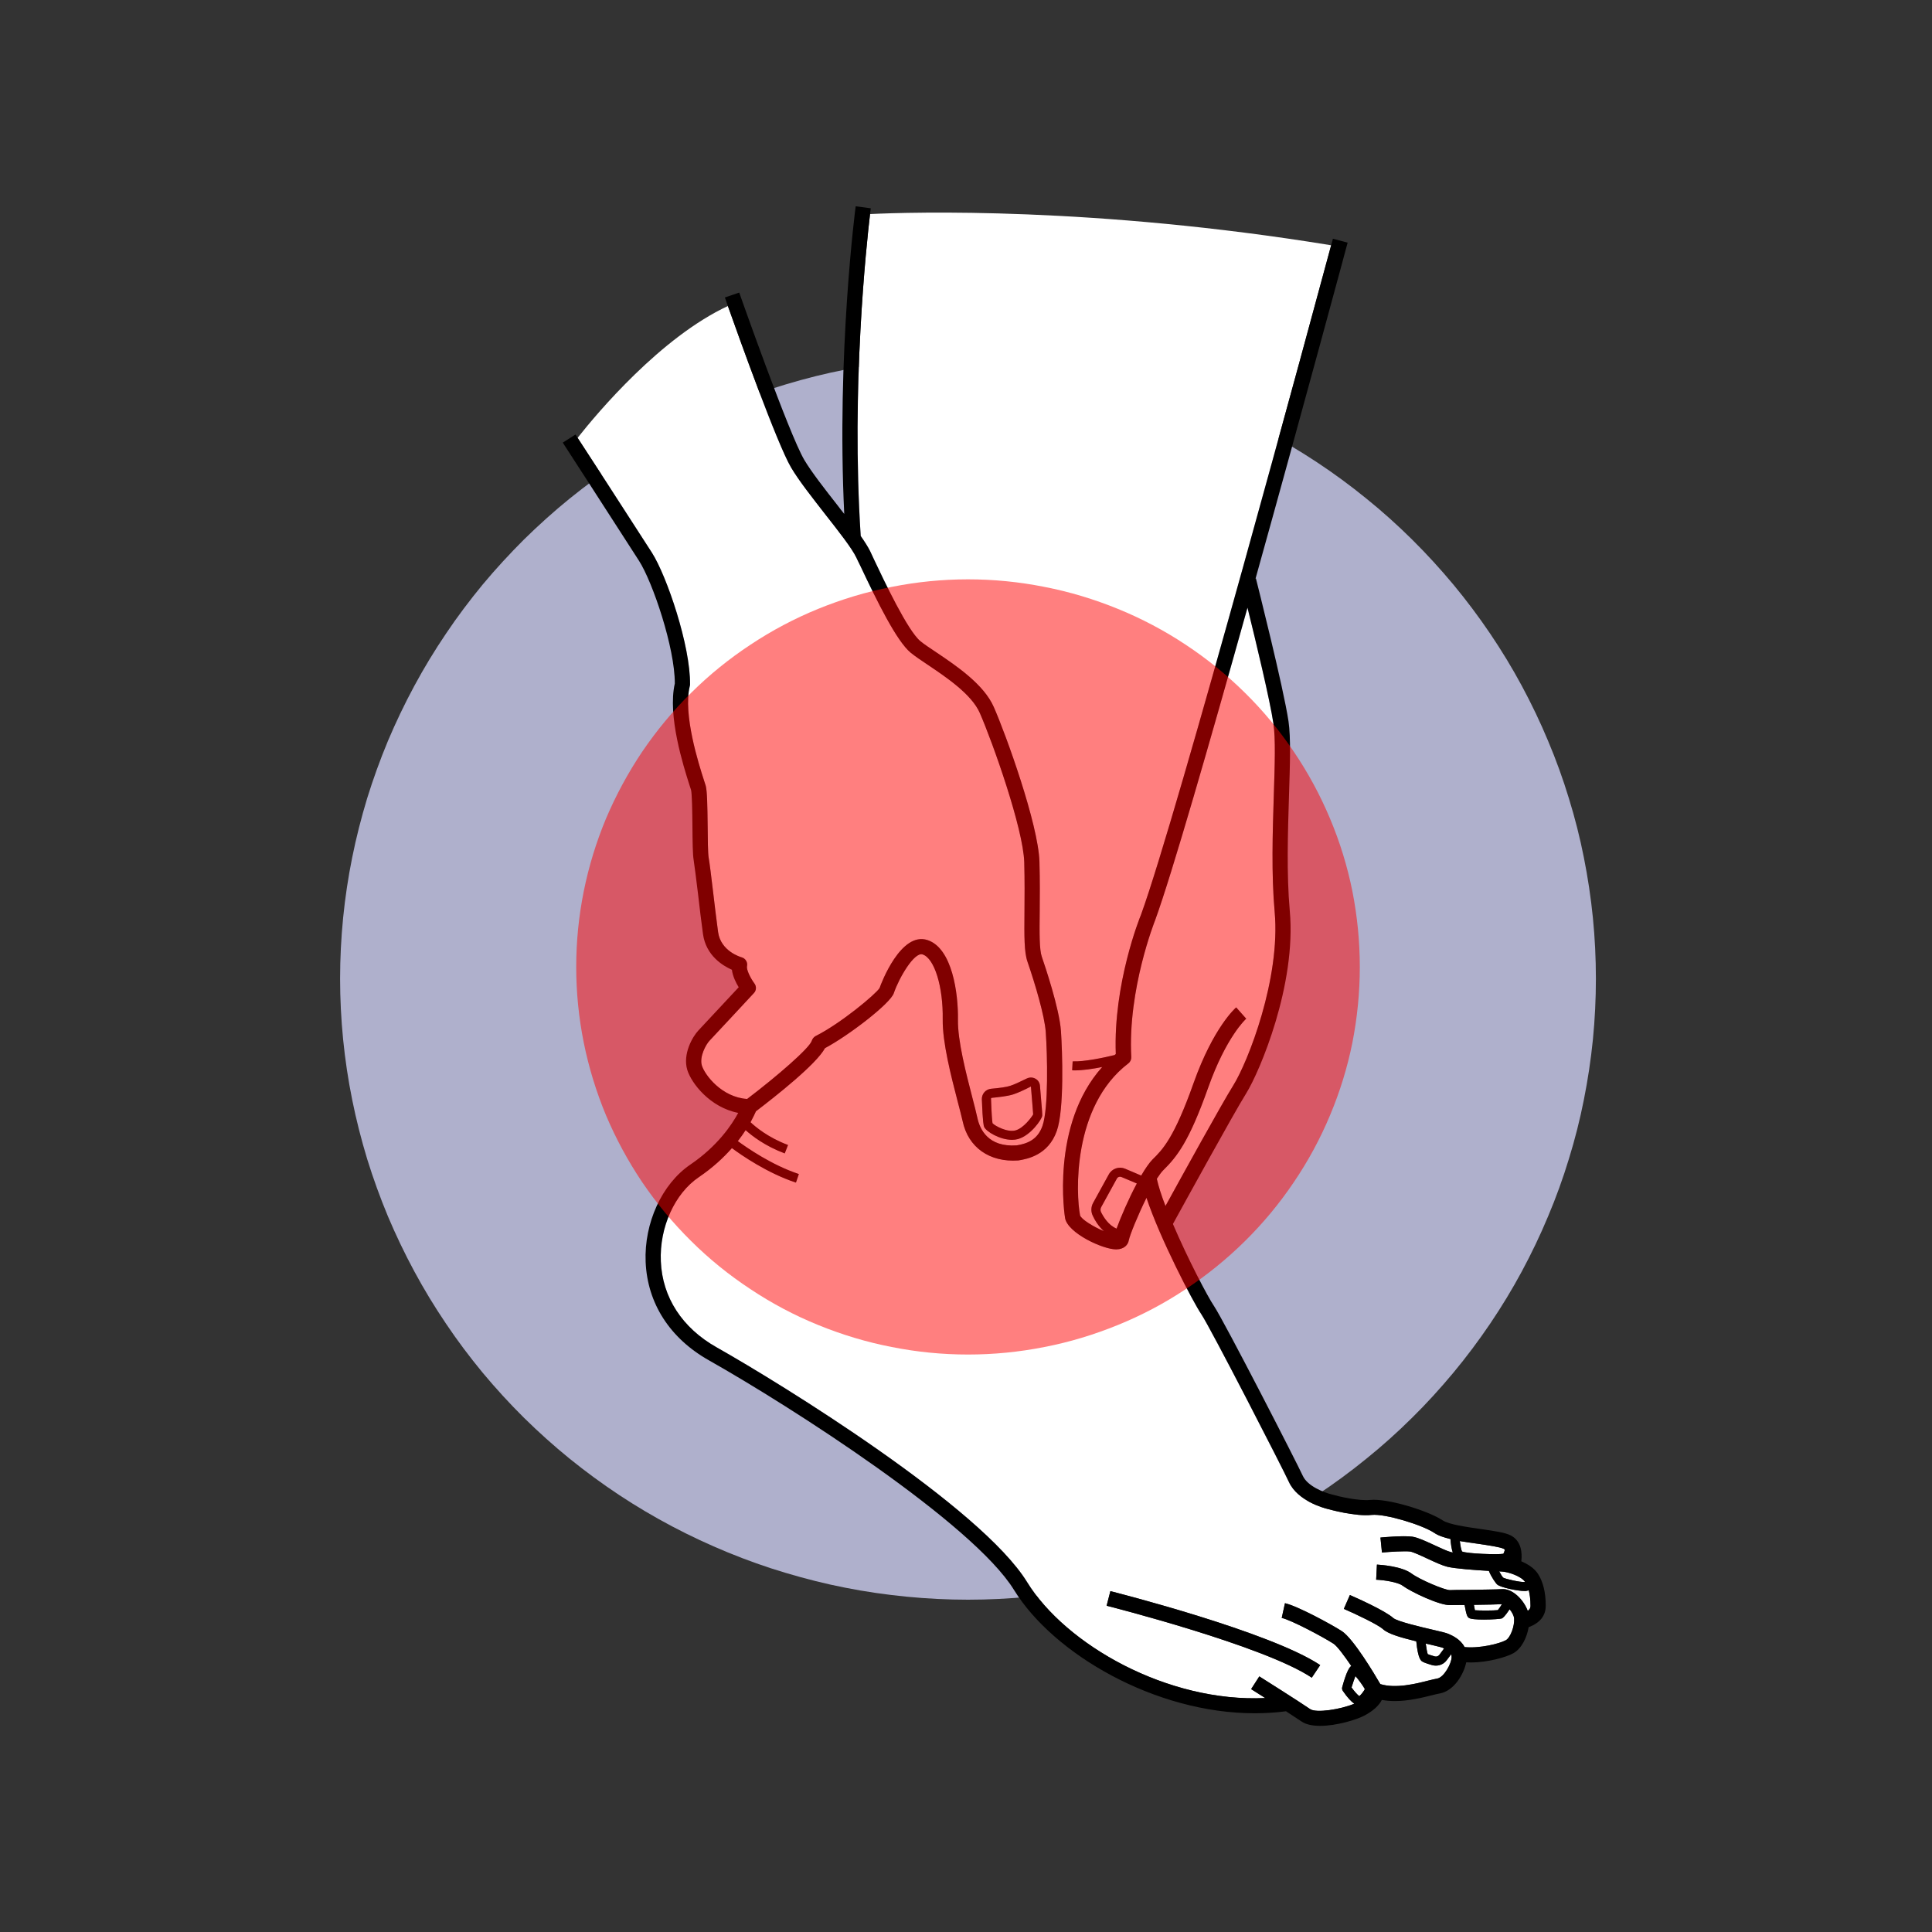
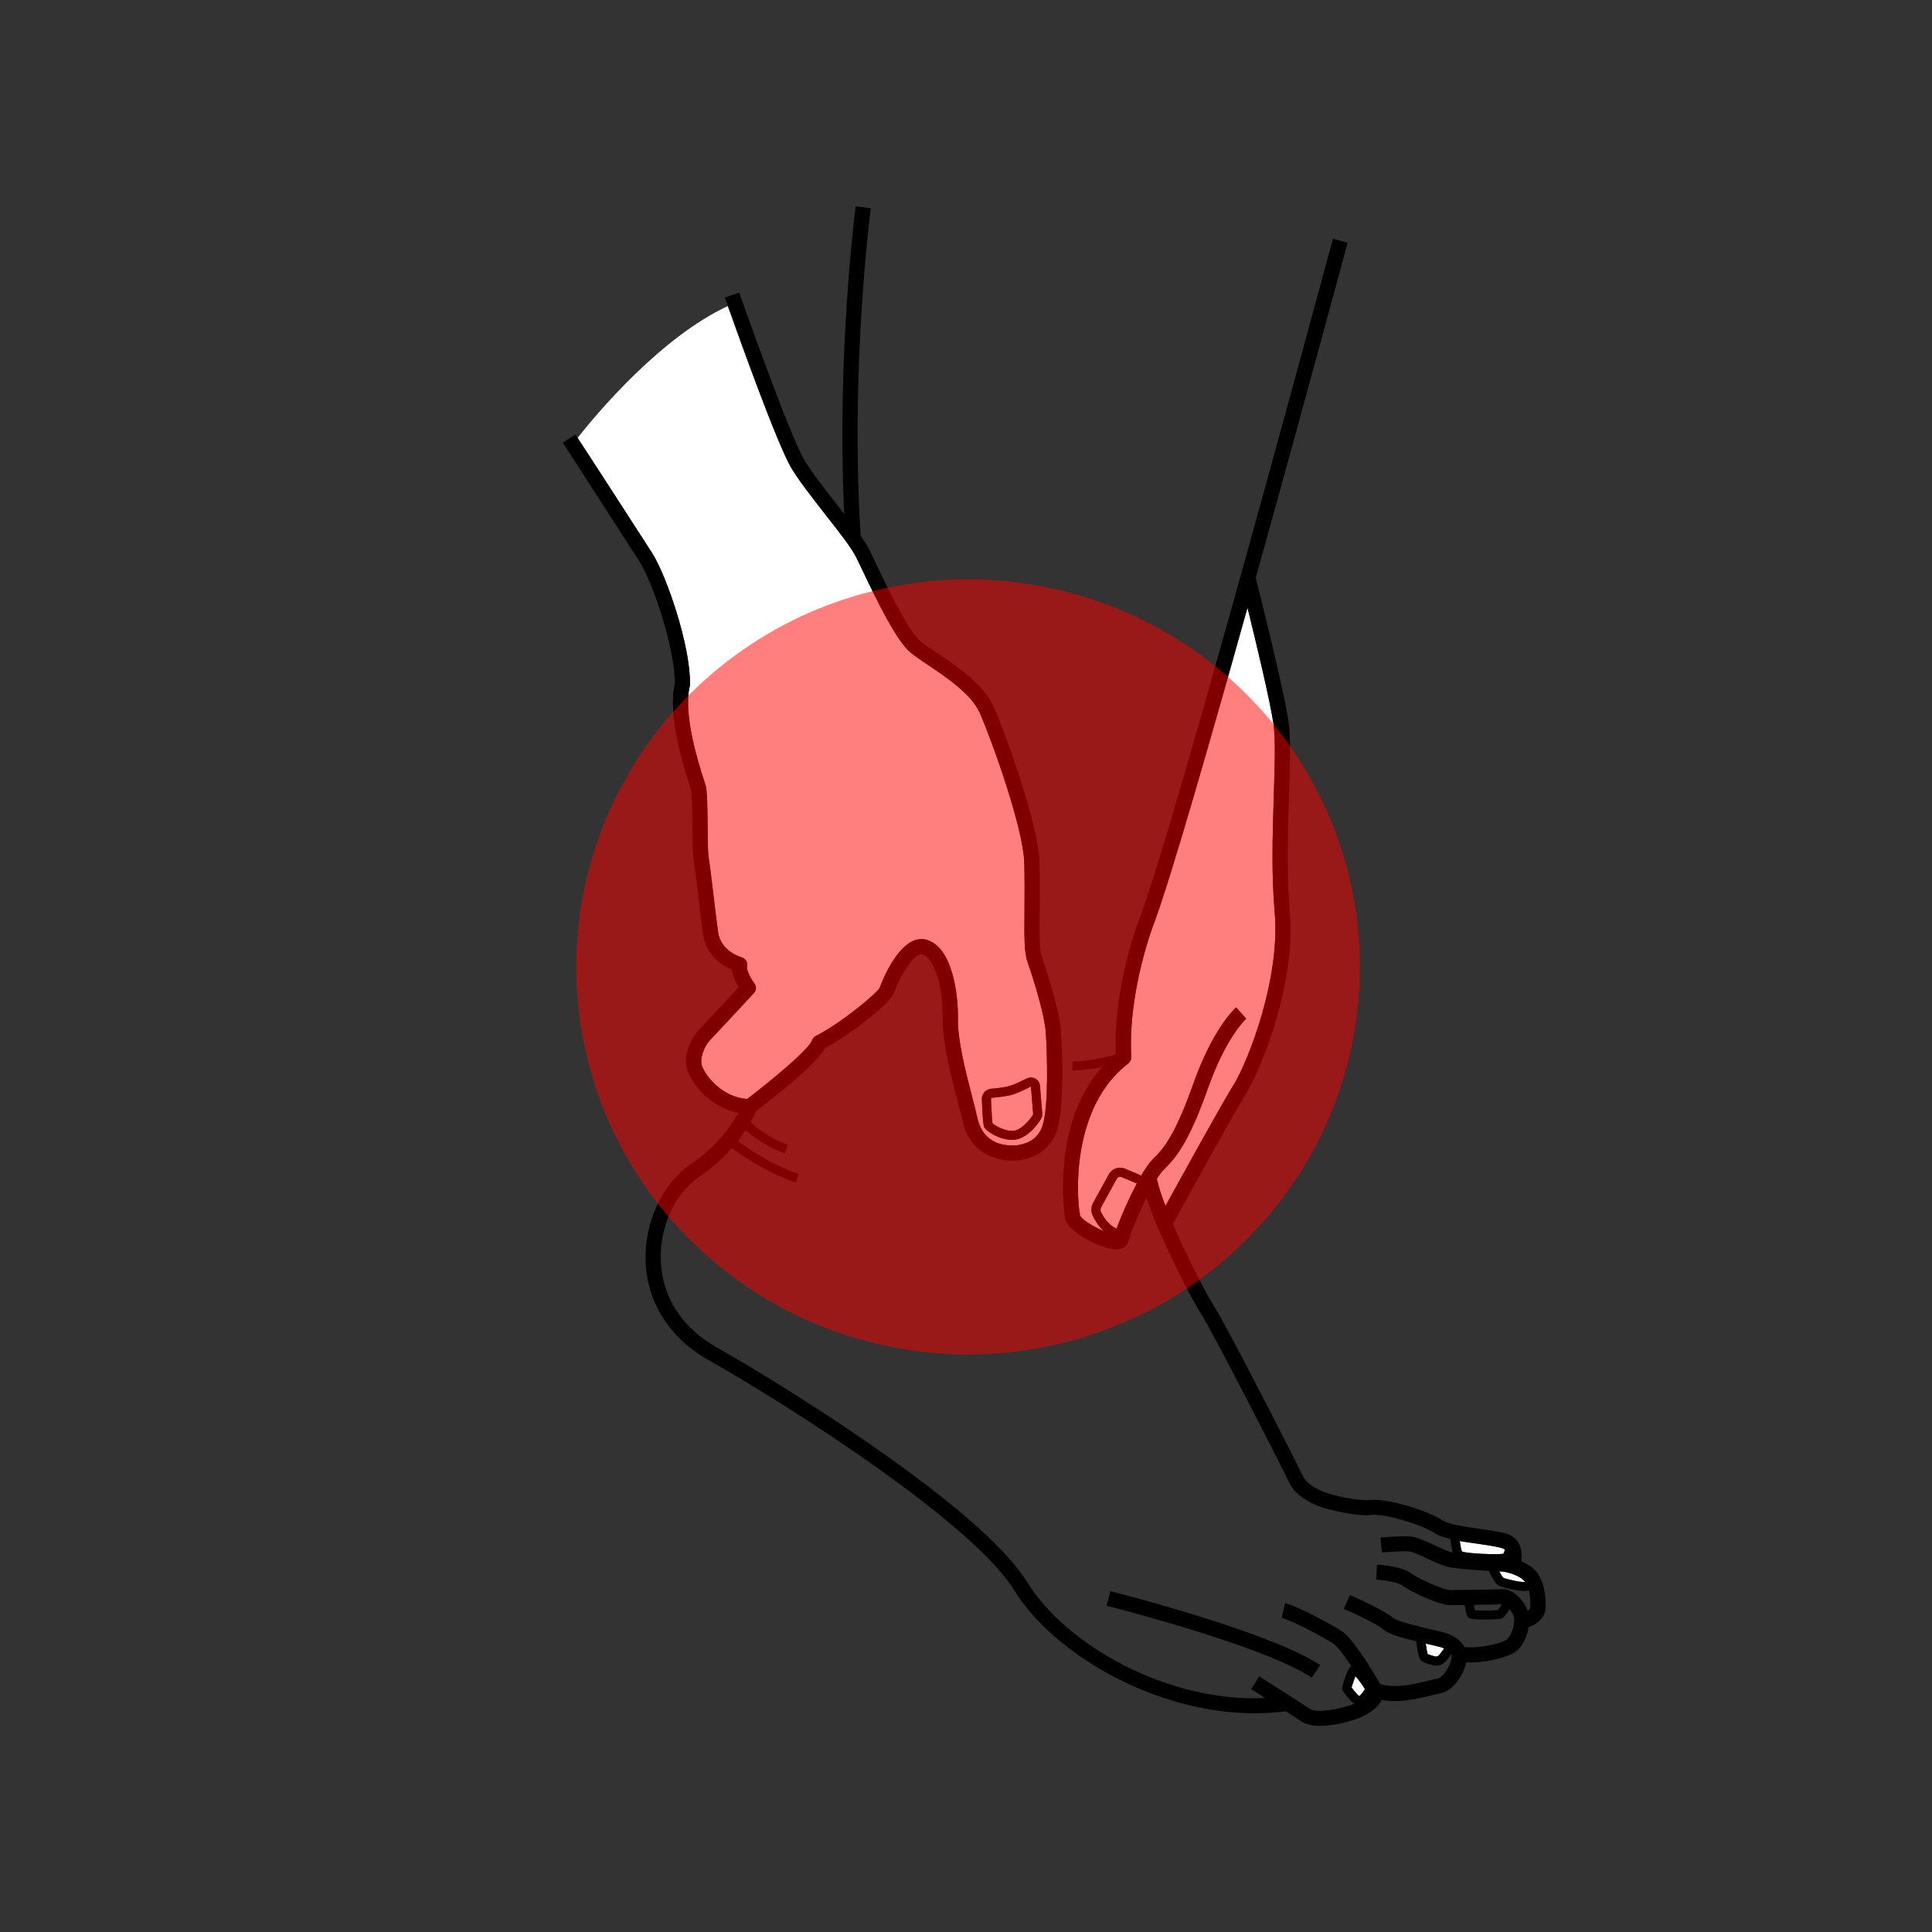
<svg xmlns="http://www.w3.org/2000/svg" version="1.2" preserveAspectRatio="xMidYMid meet" height="80" viewBox="0 0 60 60" zoomAndPan="magnify" width="80">
  <rect x="0" y="0" width="60" height="60" fill="#333333" stroke="none" />
  <defs>
    <clipPath id="9c811541d6">
-       <path d="M 10.562 11 L 49.562 11 L 49.562 50 L 10.562 50 Z M 10.562 11" />
-     </clipPath>
+       </clipPath>
    <clipPath id="b561c7aa2d">
-       <path d="M 20 6.375 L 48 6.375 L 48 53.625 L 20 53.625 Z M 20 6.375" />
-     </clipPath>
+       </clipPath>
    <clipPath id="51224220d6">
      <path d="M 17 6.375 L 49 6.375 L 49 53.625 L 17 53.625 Z M 17 6.375" />
    </clipPath>
  </defs>
  <g id="eeff5286a7">
    <g clip-path="url(#9c811541d6)" clip-rule="nonzero">
-       <path d="M 49.562 30.395 C 49.562 31.023 49.531 31.656 49.469 32.285 C 49.406 32.91 49.312 33.535 49.188 34.156 C 49.066 34.773 48.91 35.387 48.723 35.992 C 48.539 36.598 48.324 37.191 48.078 37.773 C 47.836 38.355 47.562 38.926 47.262 39.484 C 46.961 40.043 46.633 40.582 46.277 41.109 C 45.922 41.633 45.543 42.141 45.137 42.629 C 44.73 43.117 44.305 43.586 43.852 44.031 C 43.402 44.477 42.93 44.902 42.434 45.301 C 41.941 45.703 41.43 46.078 40.898 46.43 C 40.367 46.781 39.82 47.105 39.258 47.402 C 38.691 47.699 38.117 47.969 37.527 48.211 C 36.938 48.453 36.336 48.668 35.723 48.848 C 35.113 49.031 34.496 49.188 33.867 49.309 C 33.242 49.434 32.609 49.523 31.977 49.586 C 31.34 49.648 30.703 49.68 30.062 49.68 C 29.426 49.68 28.789 49.648 28.152 49.586 C 27.516 49.523 26.887 49.434 26.258 49.309 C 25.633 49.188 25.016 49.031 24.402 48.848 C 23.793 48.668 23.191 48.453 22.602 48.211 C 22.012 47.969 21.434 47.699 20.871 47.402 C 20.309 47.105 19.762 46.781 19.23 46.43 C 18.699 46.078 18.188 45.703 17.691 45.301 C 17.199 44.902 16.727 44.477 16.273 44.031 C 15.824 43.586 15.395 43.117 14.988 42.629 C 14.586 42.141 14.203 41.633 13.852 41.109 C 13.496 40.582 13.168 40.043 12.867 39.484 C 12.566 38.926 12.293 38.355 12.047 37.773 C 11.805 37.191 11.59 36.598 11.402 35.992 C 11.219 35.387 11.062 34.773 10.938 34.156 C 10.812 33.535 10.719 32.91 10.656 32.281 C 10.594 31.656 10.562 31.023 10.562 30.395 C 10.562 29.762 10.594 29.133 10.656 28.504 C 10.719 27.875 10.812 27.25 10.938 26.629 C 11.062 26.012 11.219 25.398 11.402 24.793 C 11.59 24.188 11.805 23.594 12.047 23.012 C 12.293 22.43 12.566 21.859 12.867 21.301 C 13.168 20.742 13.496 20.203 13.852 19.676 C 14.203 19.152 14.586 18.645 14.988 18.156 C 15.395 17.668 15.824 17.203 16.273 16.754 C 16.727 16.309 17.199 15.883 17.691 15.484 C 18.188 15.082 18.699 14.707 19.23 14.355 C 19.762 14.004 20.309 13.68 20.871 13.383 C 21.434 13.086 22.012 12.816 22.602 12.574 C 23.191 12.332 23.793 12.121 24.402 11.938 C 25.016 11.754 25.633 11.598 26.258 11.477 C 26.887 11.352 27.516 11.262 28.152 11.199 C 28.789 11.137 29.426 11.105 30.062 11.105 C 30.703 11.105 31.34 11.137 31.977 11.199 C 32.609 11.262 33.242 11.352 33.867 11.477 C 34.496 11.598 35.113 11.754 35.723 11.938 C 36.336 12.121 36.938 12.332 37.527 12.574 C 38.117 12.816 38.691 13.086 39.258 13.383 C 39.82 13.68 40.367 14.004 40.898 14.355 C 41.43 14.707 41.941 15.082 42.434 15.484 C 42.93 15.883 43.402 16.309 43.852 16.754 C 44.305 17.203 44.73 17.668 45.137 18.156 C 45.543 18.645 45.922 19.152 46.277 19.676 C 46.633 20.203 46.961 20.742 47.262 21.301 C 47.562 21.859 47.836 22.43 48.078 23.012 C 48.324 23.594 48.539 24.188 48.723 24.793 C 48.91 25.398 49.066 26.012 49.188 26.629 C 49.312 27.25 49.406 27.875 49.469 28.504 C 49.531 29.133 49.562 29.762 49.562 30.395 Z M 49.562 30.395" style="stroke:none;fill-rule:nonzero;fill:#afb0cc;fill-opacity:1;" />
-     </g>
+       </g>
    <path d="M 44.801 51.172 C 44.75 51.152 44.531 51.102 44.352 51.059 C 44.328 51.055 44.301 51.047 44.277 51.043 C 44.297 51.188 44.32 51.316 44.34 51.371 C 44.371 51.383 44.434 51.406 44.555 51.441 C 44.609 51.457 44.664 51.438 44.699 51.395 C 44.762 51.309 44.812 51.246 44.848 51.195 C 44.832 51.188 44.816 51.18 44.801 51.172 Z M 44.801 51.172" style="stroke:none;fill-rule:nonzero;fill:#ffffff;fill-opacity:1;" />
    <path d="M 42.215 52.676 C 42.27 52.633 42.355 52.52 42.387 52.457 C 42.34 52.367 42.191 52.16 42.094 52.051 C 42.059 52.141 42.012 52.277 41.973 52.406 C 42.059 52.527 42.16 52.637 42.215 52.676 Z M 42.215 52.676" style="stroke:none;fill-rule:nonzero;fill:#ffffff;fill-opacity:1;" />
    <path d="M 36.125 36.344 C 36.066 36.402 36 36.496 35.926 36.609 C 35.977 36.84 36.07 37.129 36.195 37.453 C 36.715 36.508 37.93 34.301 38.301 33.707 C 38.758 32.977 39.773 30.387 39.586 28.324 C 39.48 27.148 39.523 25.844 39.559 24.691 C 39.59 23.746 39.617 22.934 39.547 22.469 C 39.441 21.75 39.004 19.93 38.742 18.871 C 37.566 23.074 36.391 27.16 35.875 28.574 C 35.863 28.605 35.02 30.723 35.133 32.828 C 35.137 32.906 35.102 32.98 35.039 33.027 C 33.293 34.363 33.414 37.09 33.543 37.746 C 33.586 37.871 33.965 38.102 34.281 38.234 C 34.113 38.082 34 37.895 33.938 37.758 C 33.875 37.633 33.879 37.48 33.949 37.355 L 34.434 36.473 C 34.535 36.289 34.754 36.215 34.945 36.297 L 35.441 36.508 C 35.566 36.293 35.688 36.117 35.789 36.012 C 36.105 35.703 36.461 35.348 37.07 33.629 C 37.684 31.906 38.363 31.309 38.391 31.285 L 38.703 31.637 C 38.695 31.641 38.082 32.195 37.52 33.781 C 36.922 35.469 36.547 35.926 36.125 36.344 Z M 36.125 36.344" style="stroke:none;fill-rule:nonzero;fill:#ffffff;fill-opacity:1;" />
    <path d="M 46.688 48.254 C 46.703 48.234 46.719 48.188 46.734 48.133 C 46.727 48.117 46.711 48.105 46.695 48.098 C 46.582 48.043 46.227 47.992 45.914 47.945 C 45.719 47.918 45.523 47.891 45.336 47.859 C 45.355 48.012 45.379 48.141 45.406 48.184 C 45.578 48.254 46.516 48.285 46.688 48.254 Z M 46.688 48.254" style="stroke:none;fill-rule:nonzero;fill:#ffffff;fill-opacity:1;" />
    <path d="M 46.641 48.805 C 46.637 48.805 46.609 48.805 46.559 48.801 C 46.605 48.887 46.656 48.969 46.684 48.996 C 46.758 49.039 47.227 49.145 47.352 49.129 C 47.355 49.129 47.359 49.129 47.363 49.129 C 47.238 48.941 46.816 48.812 46.641 48.805 Z M 46.641 48.805" style="stroke:none;fill-rule:nonzero;fill:#ffffff;fill-opacity:1;" />
-     <path d="M 45.773 49.84 C 45.785 49.906 45.797 49.965 45.805 50.008 C 45.973 50.02 46.391 50.02 46.516 50.004 C 46.543 49.973 46.594 49.902 46.645 49.82 C 46.496 49.828 46.133 49.836 45.773 49.84 Z M 45.773 49.84" style="stroke:none;fill-rule:nonzero;fill:#ffffff;fill-opacity:1;" />
    <path d="M 34.832 36.555 C 34.777 36.531 34.711 36.551 34.684 36.605 L 34.199 37.488 C 34.172 37.535 34.172 37.594 34.191 37.637 C 34.27 37.797 34.422 38.047 34.676 38.156 C 34.805 37.801 35.051 37.23 35.305 36.754 Z M 34.832 36.555" style="stroke:none;fill-rule:nonzero;fill:#ffffff;fill-opacity:1;" />
    <g clip-path="url(#b561c7aa2d)" clip-rule="nonzero">
      <path d="M 26.73 16.645 C 26.855 16.824 26.957 16.984 27.023 17.117 C 27.055 17.188 27.098 17.277 27.145 17.379 C 27.457 18.039 28.191 19.594 28.586 19.914 C 28.703 20.012 28.879 20.125 29.082 20.262 C 29.703 20.68 30.555 21.254 30.863 21.957 C 31.242 22.816 32.246 25.598 32.281 26.762 C 32.297 27.352 32.293 27.863 32.289 28.312 C 32.281 28.973 32.277 29.496 32.355 29.715 C 32.445 29.977 32.898 31.309 32.949 32.02 C 32.992 32.656 33.055 34.453 32.82 35.121 C 32.555 35.879 31.895 35.992 31.648 36.035 C 31.641 36.035 31.633 36.039 31.625 36.039 C 30.73 36.102 30.066 35.633 29.895 34.816 C 29.859 34.664 29.805 34.445 29.738 34.195 C 29.539 33.426 29.266 32.375 29.277 31.656 C 29.293 30.645 29.02 29.758 28.652 29.641 C 28.395 29.555 27.918 30.371 27.758 30.844 C 27.652 31.164 26.363 32.156 25.621 32.551 C 25.348 33.055 24.086 34.047 23.477 34.512 C 23.445 34.582 23.391 34.699 23.309 34.852 C 23.449 34.984 23.844 35.324 24.473 35.559 L 24.371 35.82 C 23.754 35.59 23.348 35.27 23.156 35.098 C 23.09 35.203 23.008 35.316 22.914 35.438 C 23.199 35.648 23.973 36.184 24.809 36.461 L 24.719 36.727 C 23.824 36.43 23.027 35.875 22.73 35.656 C 22.473 35.949 22.137 36.262 21.707 36.555 C 20.953 37.062 20.477 38.117 20.523 39.172 C 20.57 40.293 21.188 41.242 22.258 41.844 C 24.305 43 30.469 46.812 31.898 49.133 C 33.094 51.078 36.258 52.879 39.293 52.734 C 39.047 52.578 38.859 52.461 38.855 52.457 L 39.109 52.062 C 39.16 52.094 40.355 52.848 40.688 53.078 C 40.875 53.207 41.645 53.086 42.059 52.91 C 41.969 52.848 41.852 52.73 41.703 52.512 C 41.68 52.477 41.672 52.434 41.684 52.395 C 41.824 51.883 41.914 51.773 41.965 51.738 C 41.746 51.418 41.531 51.125 41.414 51.047 C 41.074 50.828 40.094 50.309 39.805 50.246 L 39.906 49.789 C 40.285 49.871 41.344 50.445 41.672 50.656 C 42.031 50.891 42.688 51.992 42.867 52.301 C 43.344 52.449 43.98 52.289 44.363 52.191 C 44.469 52.164 44.562 52.145 44.637 52.129 C 44.844 52.09 45.082 51.66 45.082 51.457 C 45.082 51.43 45.078 51.402 45.066 51.375 C 45.031 51.426 44.984 51.484 44.926 51.562 C 44.848 51.668 44.723 51.727 44.594 51.727 C 44.551 51.727 44.512 51.723 44.473 51.711 C 44.262 51.648 44.207 51.621 44.188 51.609 C 44.137 51.586 44.039 51.535 43.984 50.973 C 43.473 50.848 43.105 50.738 42.949 50.594 C 42.793 50.453 42.121 50.133 41.734 49.965 L 41.922 49.535 C 42.102 49.613 43.012 50.016 43.27 50.25 C 43.391 50.355 44.141 50.531 44.461 50.605 C 44.75 50.672 44.902 50.707 44.984 50.742 C 45.09 50.789 45.355 50.902 45.484 51.152 C 45.953 51.199 46.566 51.047 46.766 50.938 C 46.906 50.859 47.039 50.508 47.023 50.266 C 47.016 50.172 46.953 50.062 46.883 49.977 C 46.719 50.223 46.668 50.246 46.641 50.262 C 46.605 50.277 46.34 50.297 46.086 50.297 C 45.871 50.297 45.664 50.285 45.613 50.242 C 45.578 50.215 45.543 50.184 45.484 49.844 C 45.281 49.844 45.113 49.848 45.039 49.848 C 44.715 49.863 43.82 49.438 43.555 49.242 C 43.414 49.137 42.992 49.07 42.738 49.059 L 42.762 48.59 C 42.887 48.598 43.531 48.641 43.836 48.867 C 44.094 49.059 44.867 49.383 45.027 49.383 C 45.113 49.379 45.34 49.375 45.598 49.375 C 46.004 49.367 46.512 49.363 46.648 49.352 C 46.973 49.332 47.32 49.684 47.445 50.027 C 47.531 49.965 47.531 49.906 47.531 49.867 C 47.531 49.664 47.508 49.508 47.477 49.387 C 47.445 49.398 47.414 49.406 47.383 49.41 C 47.371 49.41 47.359 49.41 47.344 49.41 C 47.137 49.41 46.617 49.305 46.5 49.211 C 46.449 49.168 46.312 48.969 46.238 48.785 C 45.816 48.762 45.18 48.715 44.945 48.656 C 44.777 48.613 44.562 48.512 44.332 48.406 C 44.133 48.312 43.887 48.199 43.793 48.184 C 43.633 48.164 43.172 48.191 42.918 48.215 L 42.871 47.75 C 42.945 47.742 43.594 47.684 43.859 47.723 C 44.023 47.746 44.262 47.855 44.531 47.98 C 44.734 48.074 44.941 48.172 45.062 48.203 C 45.078 48.207 45.098 48.211 45.117 48.215 C 45.078 48.094 45.055 47.938 45.047 47.797 C 44.84 47.746 44.66 47.688 44.539 47.602 C 44.164 47.355 43.02 47.004 42.598 47.047 C 42.082 47.102 41.285 46.875 41.25 46.867 C 41.102 46.832 40.301 46.613 40.031 46.031 C 39.848 45.629 37.602 41.254 37.309 40.816 C 37.047 40.43 36.023 38.461 35.605 37.199 C 35.336 37.746 35.086 38.359 35.055 38.523 C 35.031 38.656 34.914 38.801 34.668 38.801 C 34.668 38.801 34.668 38.801 34.664 38.801 C 34.246 38.801 33.168 38.297 33.078 37.836 C 33.07 37.805 32.613 34.938 34.23 33.137 C 33.945 33.195 33.629 33.242 33.383 33.242 C 33.352 33.242 33.324 33.242 33.297 33.238 L 33.312 32.961 C 33.664 32.977 34.277 32.848 34.613 32.766 C 34.629 32.754 34.641 32.742 34.652 32.734 C 34.57 30.562 35.395 28.496 35.434 28.41 C 36.547 25.355 40.805 9.602 41.34 7.617 C 33.98 6.414 28.301 6.586 27.02 6.648 C 26.91 7.582 26.43 12.016 26.73 16.645 Z M 34.484 49.414 C 34.684 49.465 39.445 50.676 41 51.711 L 40.738 52.102 C 39.25 51.105 34.414 49.879 34.367 49.867 Z M 34.484 49.414" style="stroke:none;fill-rule:nonzero;fill:#ffffff;fill-opacity:1;" />
    </g>
    <path d="M 21.43 21.258 C 21.43 21.277 21.426 21.293 21.422 21.309 C 21.207 22.184 21.699 23.727 21.863 24.234 C 21.887 24.312 21.906 24.371 21.918 24.406 C 21.961 24.574 21.969 24.992 21.977 25.656 C 21.98 26.051 21.984 26.5 22.008 26.633 C 22.039 26.816 22.09 27.223 22.145 27.691 C 22.195 28.109 22.25 28.578 22.301 28.945 C 22.383 29.543 23.004 29.723 23.031 29.73 C 23.152 29.762 23.227 29.887 23.199 30.008 C 23.176 30.105 23.301 30.371 23.43 30.543 C 23.496 30.633 23.492 30.758 23.414 30.84 C 23.363 30.895 22.18 32.168 22.035 32.32 C 21.93 32.43 21.715 32.809 21.797 33.09 C 21.887 33.383 22.414 34.078 23.203 34.129 C 24.129 33.426 25.141 32.551 25.211 32.32 C 25.23 32.262 25.277 32.199 25.336 32.172 C 26.113 31.781 27.203 30.871 27.316 30.684 C 27.367 30.535 27.977 28.922 28.805 29.195 C 29.578 29.449 29.762 30.867 29.75 31.664 C 29.738 32.32 30.004 33.336 30.195 34.078 C 30.262 34.336 30.32 34.559 30.355 34.723 C 30.43 35.066 30.684 35.633 31.578 35.57 C 31.902 35.516 32.223 35.398 32.375 34.965 C 32.566 34.418 32.527 32.766 32.477 32.051 C 32.441 31.547 32.148 30.559 31.906 29.867 C 31.805 29.57 31.809 29.07 31.816 28.309 C 31.82 27.863 31.824 27.355 31.809 26.777 C 31.777 25.727 30.828 23.055 30.43 22.145 C 30.176 21.562 29.391 21.035 28.816 20.648 C 28.605 20.508 28.422 20.383 28.285 20.273 C 27.848 19.914 27.246 18.691 26.719 17.574 C 26.668 17.477 26.629 17.387 26.594 17.316 C 26.457 17.027 26.039 16.496 25.637 15.984 C 25.234 15.465 24.812 14.934 24.566 14.516 C 24.133 13.781 22.949 10.473 22.605 9.504 C 20.523 10.473 18.555 12.816 17.938 13.598 C 18.207 14.008 19.246 15.609 20.246 17.164 C 20.711 17.895 21.445 20.062 21.43 21.258 Z M 30.781 33.812 C 31.051 33.789 31.266 33.758 31.379 33.719 C 31.488 33.684 31.664 33.605 31.891 33.492 C 31.973 33.453 32.074 33.453 32.156 33.5 C 32.238 33.543 32.289 33.625 32.297 33.719 C 32.375 34.605 32.371 34.633 32.367 34.652 C 32.352 34.766 32.008 35.266 31.613 35.375 C 31.555 35.391 31.492 35.398 31.43 35.398 C 31.047 35.398 30.625 35.141 30.562 34.996 C 30.551 34.965 30.52 34.891 30.492 34.137 C 30.488 33.969 30.613 33.828 30.781 33.812 Z M 30.781 33.812" style="stroke:none;fill-rule:nonzero;fill:#ffffff;fill-opacity:1;" />
    <path d="M 31.539 35.105 C 31.789 35.035 32.031 34.703 32.086 34.609 C 32.078 34.512 32.055 34.188 32.016 33.742 C 31.852 33.828 31.621 33.938 31.465 33.988 C 31.293 34.043 31.012 34.074 30.805 34.094 C 30.789 34.094 30.773 34.109 30.777 34.125 C 30.793 34.594 30.812 34.82 30.824 34.883 C 30.898 34.965 31.285 35.176 31.539 35.105 Z M 31.539 35.105" style="stroke:none;fill-rule:nonzero;fill:#ffffff;fill-opacity:1;" />
    <g clip-path="url(#51224220d6)" clip-rule="nonzero">
      <path d="M 47.246 48.488 C 47.281 48.203 47.234 47.84 46.91 47.68 C 46.734 47.594 46.441 47.551 45.98 47.484 C 45.543 47.422 44.996 47.344 44.801 47.215 C 44.348 46.914 43.086 46.527 42.551 46.582 C 42.199 46.617 41.586 46.477 41.371 46.414 C 41.121 46.355 40.609 46.156 40.461 45.836 C 40.293 45.465 38.023 41.039 37.699 40.555 C 37.512 40.281 36.887 39.094 36.426 38.012 C 36.723 37.473 38.289 34.617 38.703 33.953 C 39.121 33.281 40.266 30.582 40.055 28.285 C 39.953 27.137 39.996 25.844 40.031 24.707 C 40.062 23.738 40.09 22.906 40.016 22.402 C 39.859 21.348 39.039 18.105 39.004 17.965 L 38.992 17.969 C 40.449 12.746 41.828 7.629 41.852 7.535 L 41.395 7.414 C 41.395 7.422 41.375 7.496 41.34 7.617 C 40.805 9.602 36.547 25.355 35.434 28.41 C 35.395 28.496 34.57 30.562 34.652 32.734 C 34.641 32.742 34.629 32.754 34.613 32.766 C 34.277 32.848 33.664 32.977 33.312 32.961 L 33.297 33.238 C 33.324 33.242 33.352 33.242 33.383 33.242 C 33.629 33.242 33.945 33.195 34.23 33.137 C 32.613 34.938 33.07 37.805 33.078 37.836 C 33.168 38.297 34.246 38.801 34.664 38.801 C 34.668 38.801 34.668 38.801 34.668 38.801 C 34.914 38.797 35.031 38.656 35.055 38.523 C 35.086 38.359 35.336 37.742 35.605 37.199 C 36.023 38.461 37.047 40.43 37.309 40.816 C 37.602 41.254 39.848 45.629 40.031 46.031 C 40.301 46.613 41.102 46.832 41.25 46.867 C 41.285 46.875 42.082 47.102 42.598 47.047 C 43.02 47.004 44.164 47.355 44.539 47.602 C 44.66 47.688 44.84 47.746 45.047 47.797 C 45.055 47.938 45.078 48.094 45.117 48.215 C 45.098 48.211 45.078 48.207 45.062 48.203 C 44.941 48.172 44.734 48.074 44.531 47.98 C 44.262 47.855 44.023 47.746 43.859 47.723 C 43.594 47.684 42.945 47.742 42.871 47.75 L 42.918 48.215 C 43.172 48.191 43.633 48.164 43.793 48.184 C 43.887 48.199 44.133 48.312 44.332 48.406 C 44.562 48.512 44.777 48.613 44.945 48.656 C 45.18 48.715 45.816 48.762 46.238 48.785 C 46.312 48.969 46.449 49.168 46.5 49.211 C 46.617 49.305 47.137 49.41 47.344 49.41 C 47.359 49.41 47.371 49.41 47.383 49.41 C 47.414 49.406 47.445 49.398 47.477 49.387 C 47.508 49.508 47.531 49.664 47.531 49.867 C 47.531 49.906 47.531 49.965 47.445 50.027 C 47.32 49.684 46.973 49.332 46.648 49.352 C 46.512 49.363 46.004 49.367 45.598 49.375 C 45.34 49.375 45.113 49.379 45.027 49.383 C 44.867 49.383 44.094 49.059 43.836 48.867 C 43.531 48.641 42.887 48.598 42.762 48.59 L 42.738 49.059 C 42.992 49.07 43.414 49.137 43.555 49.242 C 43.82 49.438 44.715 49.863 45.039 49.848 C 45.113 49.848 45.281 49.844 45.484 49.844 C 45.543 50.184 45.578 50.215 45.613 50.242 C 45.664 50.285 45.871 50.297 46.086 50.297 C 46.34 50.297 46.605 50.277 46.641 50.262 C 46.668 50.246 46.719 50.223 46.883 49.977 C 46.953 50.062 47.016 50.172 47.023 50.266 C 47.039 50.508 46.906 50.859 46.766 50.938 C 46.566 51.047 45.953 51.199 45.484 51.152 C 45.355 50.902 45.09 50.789 44.984 50.742 C 44.902 50.707 44.75 50.672 44.461 50.605 C 44.141 50.531 43.391 50.355 43.27 50.25 C 43.012 50.016 42.102 49.613 41.922 49.535 L 41.734 49.965 C 42.121 50.133 42.793 50.453 42.949 50.594 C 43.105 50.738 43.473 50.848 43.984 50.973 C 44.039 51.535 44.137 51.586 44.188 51.609 C 44.207 51.621 44.262 51.648 44.473 51.711 C 44.512 51.723 44.551 51.727 44.594 51.727 C 44.723 51.727 44.848 51.668 44.926 51.562 C 44.984 51.484 45.031 51.426 45.066 51.375 C 45.078 51.402 45.082 51.43 45.082 51.457 C 45.082 51.66 44.844 52.09 44.637 52.129 C 44.562 52.141 44.469 52.164 44.363 52.191 C 43.98 52.289 43.344 52.449 42.867 52.301 C 42.688 51.992 42.031 50.891 41.672 50.656 C 41.344 50.445 40.285 49.871 39.906 49.789 L 39.805 50.246 C 40.094 50.309 41.074 50.828 41.414 51.047 C 41.531 51.125 41.746 51.418 41.965 51.738 C 41.914 51.773 41.824 51.883 41.684 52.395 C 41.672 52.434 41.68 52.477 41.703 52.512 C 41.852 52.73 41.969 52.848 42.059 52.91 C 41.645 53.086 40.875 53.207 40.688 53.078 C 40.355 52.848 39.16 52.094 39.109 52.062 L 38.855 52.457 C 38.859 52.461 39.047 52.578 39.293 52.734 C 36.258 52.879 33.094 51.078 31.898 49.133 C 30.469 46.812 24.305 43 22.258 41.844 C 21.188 41.242 20.57 40.293 20.523 39.172 C 20.477 38.117 20.953 37.062 21.707 36.555 C 22.137 36.262 22.473 35.949 22.73 35.656 C 23.027 35.875 23.824 36.43 24.719 36.727 L 24.809 36.461 C 23.973 36.184 23.199 35.648 22.914 35.438 C 23.008 35.316 23.09 35.203 23.156 35.098 C 23.348 35.27 23.754 35.59 24.371 35.82 L 24.473 35.559 C 23.844 35.324 23.449 34.984 23.309 34.852 C 23.391 34.699 23.445 34.582 23.477 34.512 C 24.086 34.047 25.348 33.055 25.621 32.551 C 26.363 32.156 27.652 31.164 27.758 30.844 C 27.918 30.371 28.395 29.555 28.652 29.641 C 29.02 29.758 29.293 30.645 29.277 31.656 C 29.266 32.375 29.539 33.426 29.738 34.195 C 29.805 34.445 29.859 34.664 29.895 34.816 C 30.066 35.633 30.73 36.102 31.625 36.039 C 31.633 36.039 31.641 36.035 31.648 36.035 C 31.895 35.992 32.555 35.879 32.82 35.121 C 33.055 34.453 32.992 32.656 32.949 32.02 C 32.898 31.309 32.445 29.977 32.355 29.715 C 32.277 29.496 32.281 28.973 32.289 28.312 C 32.293 27.863 32.297 27.352 32.281 26.762 C 32.246 25.598 31.242 22.816 30.863 21.957 C 30.555 21.254 29.703 20.68 29.082 20.262 C 28.879 20.125 28.703 20.012 28.586 19.914 C 28.191 19.594 27.457 18.039 27.145 17.379 C 27.098 17.277 27.055 17.188 27.023 17.117 C 26.957 16.984 26.855 16.824 26.73 16.645 C 26.43 12.016 26.91 7.582 27.02 6.648 C 27.035 6.535 27.043 6.473 27.043 6.469 L 26.574 6.406 C 26.566 6.453 25.977 10.996 26.219 15.961 C 26.148 15.875 26.082 15.785 26.012 15.695 C 25.617 15.191 25.207 14.668 24.977 14.281 C 24.5 13.473 22.973 9.129 22.957 9.086 L 22.512 9.238 C 22.52 9.262 22.555 9.355 22.605 9.504 C 22.949 10.473 24.133 13.781 24.566 14.516 C 24.812 14.934 25.234 15.465 25.637 15.984 C 26.039 16.496 26.457 17.027 26.594 17.316 C 26.629 17.387 26.668 17.477 26.719 17.574 C 27.246 18.691 27.848 19.914 28.285 20.273 C 28.422 20.383 28.605 20.508 28.816 20.648 C 29.391 21.035 30.176 21.562 30.43 22.145 C 30.828 23.055 31.777 25.727 31.809 26.777 C 31.824 27.355 31.82 27.863 31.816 28.309 C 31.809 29.07 31.805 29.57 31.91 29.867 C 32.148 30.559 32.441 31.547 32.477 32.051 C 32.527 32.766 32.566 34.418 32.375 34.965 C 32.223 35.398 31.902 35.516 31.578 35.57 C 30.684 35.633 30.43 35.066 30.355 34.723 C 30.32 34.559 30.262 34.336 30.195 34.078 C 30.004 33.336 29.738 32.32 29.75 31.664 C 29.762 30.867 29.578 29.449 28.805 29.195 C 27.977 28.922 27.367 30.535 27.316 30.684 C 27.203 30.871 26.113 31.781 25.336 32.172 C 25.277 32.199 25.23 32.262 25.211 32.32 C 25.141 32.551 24.129 33.426 23.203 34.129 C 22.414 34.078 21.887 33.383 21.797 33.09 C 21.715 32.809 21.93 32.43 22.035 32.32 C 22.18 32.168 23.363 30.895 23.414 30.84 C 23.492 30.758 23.496 30.633 23.43 30.543 C 23.301 30.371 23.176 30.105 23.199 30.008 C 23.227 29.887 23.152 29.762 23.031 29.73 C 23.004 29.723 22.383 29.543 22.301 28.945 C 22.25 28.578 22.195 28.109 22.145 27.691 C 22.09 27.223 22.039 26.816 22.008 26.633 C 21.984 26.5 21.98 26.051 21.977 25.656 C 21.969 24.992 21.961 24.574 21.918 24.406 C 21.906 24.371 21.887 24.312 21.863 24.234 C 21.699 23.727 21.207 22.184 21.422 21.309 C 21.426 21.293 21.43 21.277 21.43 21.258 C 21.445 20.062 20.711 17.895 20.246 17.164 C 19.246 15.609 18.207 14.008 17.938 13.598 C 17.898 13.535 17.875 13.496 17.871 13.496 L 17.477 13.746 C 17.488 13.766 18.695 15.625 19.844 17.414 C 20.27 18.078 20.961 20.121 20.957 21.227 C 20.727 22.23 21.223 23.785 21.41 24.375 C 21.434 24.445 21.453 24.5 21.461 24.531 C 21.492 24.652 21.5 25.234 21.504 25.664 C 21.508 26.133 21.512 26.539 21.543 26.715 C 21.57 26.883 21.621 27.305 21.676 27.746 C 21.723 28.164 21.781 28.637 21.832 29.008 C 21.926 29.68 22.449 29.992 22.73 30.117 C 22.754 30.316 22.855 30.52 22.941 30.66 C 22.621 31 21.805 31.879 21.691 32 C 21.512 32.188 21.195 32.73 21.344 33.227 C 21.473 33.645 22.051 34.391 22.926 34.562 C 22.73 34.926 22.285 35.594 21.438 36.168 C 20.559 36.766 20 37.98 20.051 39.191 C 20.105 40.477 20.805 41.566 22.023 42.25 C 24.562 43.684 30.219 47.309 31.492 49.379 C 32.715 51.363 35.867 53.207 38.965 53.207 C 39.289 53.207 39.613 53.188 39.938 53.145 C 40.141 53.277 40.32 53.395 40.418 53.461 C 40.559 53.559 40.77 53.598 40.996 53.598 C 41.508 53.598 42.129 53.41 42.383 53.273 C 42.645 53.133 42.828 52.965 42.914 52.793 C 43.047 52.816 43.18 52.828 43.316 52.828 C 43.754 52.828 44.184 52.719 44.48 52.645 C 44.578 52.621 44.664 52.598 44.723 52.59 C 45.164 52.504 45.461 51.988 45.535 51.625 C 45.582 51.625 45.629 51.629 45.676 51.629 C 46.211 51.629 46.777 51.465 46.996 51.344 C 47.262 51.195 47.422 50.844 47.473 50.535 C 47.824 50.402 48.004 50.18 48.004 49.867 C 48.004 49.453 47.922 49.121 47.762 48.875 C 47.645 48.699 47.449 48.574 47.246 48.488 Z M 46.516 50.004 C 46.391 50.02 45.973 50.02 45.805 50.008 C 45.797 49.969 45.785 49.906 45.773 49.84 C 46.133 49.836 46.496 49.828 46.645 49.82 C 46.594 49.902 46.543 49.973 46.516 50.004 Z M 34.676 38.156 C 34.422 38.047 34.27 37.797 34.191 37.637 C 34.172 37.594 34.172 37.535 34.199 37.488 L 34.684 36.605 C 34.711 36.551 34.777 36.531 34.832 36.555 L 35.305 36.754 C 35.051 37.23 34.805 37.801 34.676 38.156 Z M 38.703 31.637 L 38.391 31.285 C 38.363 31.309 37.684 31.906 37.07 33.629 C 36.461 35.348 36.105 35.703 35.789 36.012 C 35.688 36.117 35.566 36.293 35.441 36.508 L 34.945 36.297 C 34.754 36.215 34.535 36.289 34.434 36.473 L 33.949 37.355 C 33.879 37.48 33.875 37.633 33.938 37.758 C 34 37.895 34.113 38.082 34.281 38.234 C 33.965 38.102 33.586 37.871 33.543 37.746 C 33.414 37.09 33.293 34.363 35.039 33.027 C 35.102 32.98 35.137 32.906 35.133 32.828 C 35.02 30.723 35.863 28.605 35.875 28.574 C 36.391 27.16 37.566 23.074 38.742 18.871 C 39.004 19.93 39.441 21.75 39.547 22.469 C 39.617 22.934 39.59 23.746 39.559 24.691 C 39.523 25.844 39.48 27.148 39.586 28.324 C 39.773 30.387 38.758 32.977 38.301 33.707 C 37.93 34.301 36.715 36.508 36.195 37.453 C 36.07 37.133 35.977 36.84 35.926 36.609 C 36 36.496 36.066 36.402 36.125 36.344 C 36.547 35.926 36.922 35.469 37.52 33.781 C 38.082 32.195 38.695 31.641 38.703 31.637 Z M 45.914 47.945 C 46.227 47.992 46.582 48.043 46.695 48.098 C 46.711 48.105 46.727 48.117 46.734 48.133 C 46.719 48.188 46.703 48.234 46.688 48.254 C 46.516 48.285 45.578 48.254 45.406 48.184 C 45.379 48.141 45.355 48.012 45.336 47.859 C 45.523 47.891 45.719 47.918 45.914 47.945 Z M 46.684 48.996 C 46.656 48.969 46.605 48.887 46.559 48.801 C 46.609 48.805 46.637 48.805 46.641 48.805 C 46.816 48.812 47.238 48.941 47.363 49.129 C 47.359 49.129 47.355 49.129 47.352 49.129 C 47.227 49.145 46.758 49.039 46.684 48.996 Z M 44.555 51.441 C 44.434 51.406 44.371 51.383 44.34 51.371 C 44.32 51.316 44.297 51.188 44.277 51.043 C 44.301 51.047 44.328 51.055 44.352 51.059 C 44.531 51.102 44.75 51.152 44.801 51.172 C 44.816 51.18 44.832 51.188 44.848 51.195 C 44.812 51.246 44.762 51.309 44.699 51.395 C 44.664 51.438 44.609 51.457 44.555 51.441 Z M 42.094 52.051 C 42.191 52.16 42.34 52.367 42.387 52.457 C 42.355 52.52 42.27 52.633 42.215 52.676 C 42.16 52.637 42.059 52.527 41.973 52.406 C 42.012 52.277 42.059 52.141 42.094 52.051 Z M 42.094 52.051" style="stroke:none;fill-rule:nonzero;fill:#000000;fill-opacity:1;" />
    </g>
    <path d="M 31.43 35.398 C 31.492 35.398 31.555 35.391 31.613 35.375 C 32.008 35.266 32.352 34.766 32.367 34.652 C 32.371 34.633 32.375 34.605 32.297 33.719 C 32.289 33.625 32.238 33.543 32.156 33.5 C 32.074 33.453 31.973 33.453 31.891 33.492 C 31.664 33.605 31.488 33.684 31.379 33.719 C 31.266 33.758 31.051 33.789 30.781 33.812 C 30.613 33.828 30.488 33.969 30.492 34.137 C 30.52 34.891 30.551 34.965 30.562 34.996 C 30.625 35.141 31.047 35.398 31.43 35.398 Z M 30.805 34.094 C 31.012 34.074 31.293 34.043 31.465 33.988 C 31.621 33.938 31.852 33.828 32.016 33.742 C 32.055 34.188 32.078 34.512 32.086 34.609 C 32.031 34.703 31.789 35.035 31.539 35.105 C 31.285 35.176 30.898 34.965 30.824 34.883 C 30.812 34.82 30.793 34.594 30.777 34.125 C 30.773 34.109 30.789 34.094 30.805 34.094 Z M 30.805 34.094" style="stroke:none;fill-rule:nonzero;fill:#000000;fill-opacity:1;" />
    <path d="M 41 51.711 C 39.445 50.676 34.684 49.465 34.484 49.414 L 34.367 49.867 C 34.414 49.879 39.25 51.105 40.738 52.102 Z M 41 51.711" style="stroke:none;fill-rule:nonzero;fill:#000000;fill-opacity:1;" />
    <path d="M 42.23 30.031 C 42.23 30.82 42.152 31.602 42 32.379 C 41.844 33.152 41.613 33.906 41.305 34.637 C 41 35.367 40.625 36.059 40.18 36.715 C 39.738 37.371 39.234 37.98 38.668 38.539 C 38.102 39.098 37.488 39.598 36.824 40.035 C 36.16 40.477 35.457 40.848 34.719 41.148 C 33.98 41.449 33.223 41.68 32.438 41.832 C 31.652 41.988 30.863 42.066 30.062 42.066 C 29.266 42.066 28.473 41.988 27.691 41.832 C 26.906 41.68 26.145 41.449 25.406 41.148 C 24.668 40.848 23.969 40.477 23.305 40.035 C 22.641 39.598 22.023 39.098 21.461 38.539 C 20.895 37.98 20.391 37.371 19.945 36.715 C 19.504 36.059 19.129 35.367 18.82 34.637 C 18.516 33.906 18.285 33.152 18.129 32.379 C 17.973 31.602 17.895 30.82 17.895 30.031 C 17.895 29.238 17.973 28.457 18.129 27.68 C 18.285 26.906 18.516 26.152 18.82 25.422 C 19.129 24.695 19.504 24 19.945 23.344 C 20.391 22.688 20.895 22.078 21.461 21.52 C 22.023 20.961 22.641 20.461 23.305 20.023 C 23.969 19.582 24.668 19.211 25.406 18.91 C 26.145 18.609 26.906 18.379 27.691 18.227 C 28.473 18.07 29.266 17.992 30.062 17.992 C 30.863 17.992 31.652 18.07 32.438 18.227 C 33.223 18.379 33.98 18.609 34.719 18.91 C 35.457 19.211 36.16 19.582 36.824 20.023 C 37.488 20.461 38.102 20.961 38.668 21.52 C 39.234 22.078 39.738 22.688 40.18 23.344 C 40.625 24 41 24.695 41.305 25.422 C 41.613 26.152 41.844 26.906 42 27.68 C 42.152 28.457 42.23 29.238 42.23 30.031 Z M 42.23 30.031" style="stroke:none;fill-rule:nonzero;fill:#ff0000;fill-opacity:0.5;" />
  </g>
</svg>